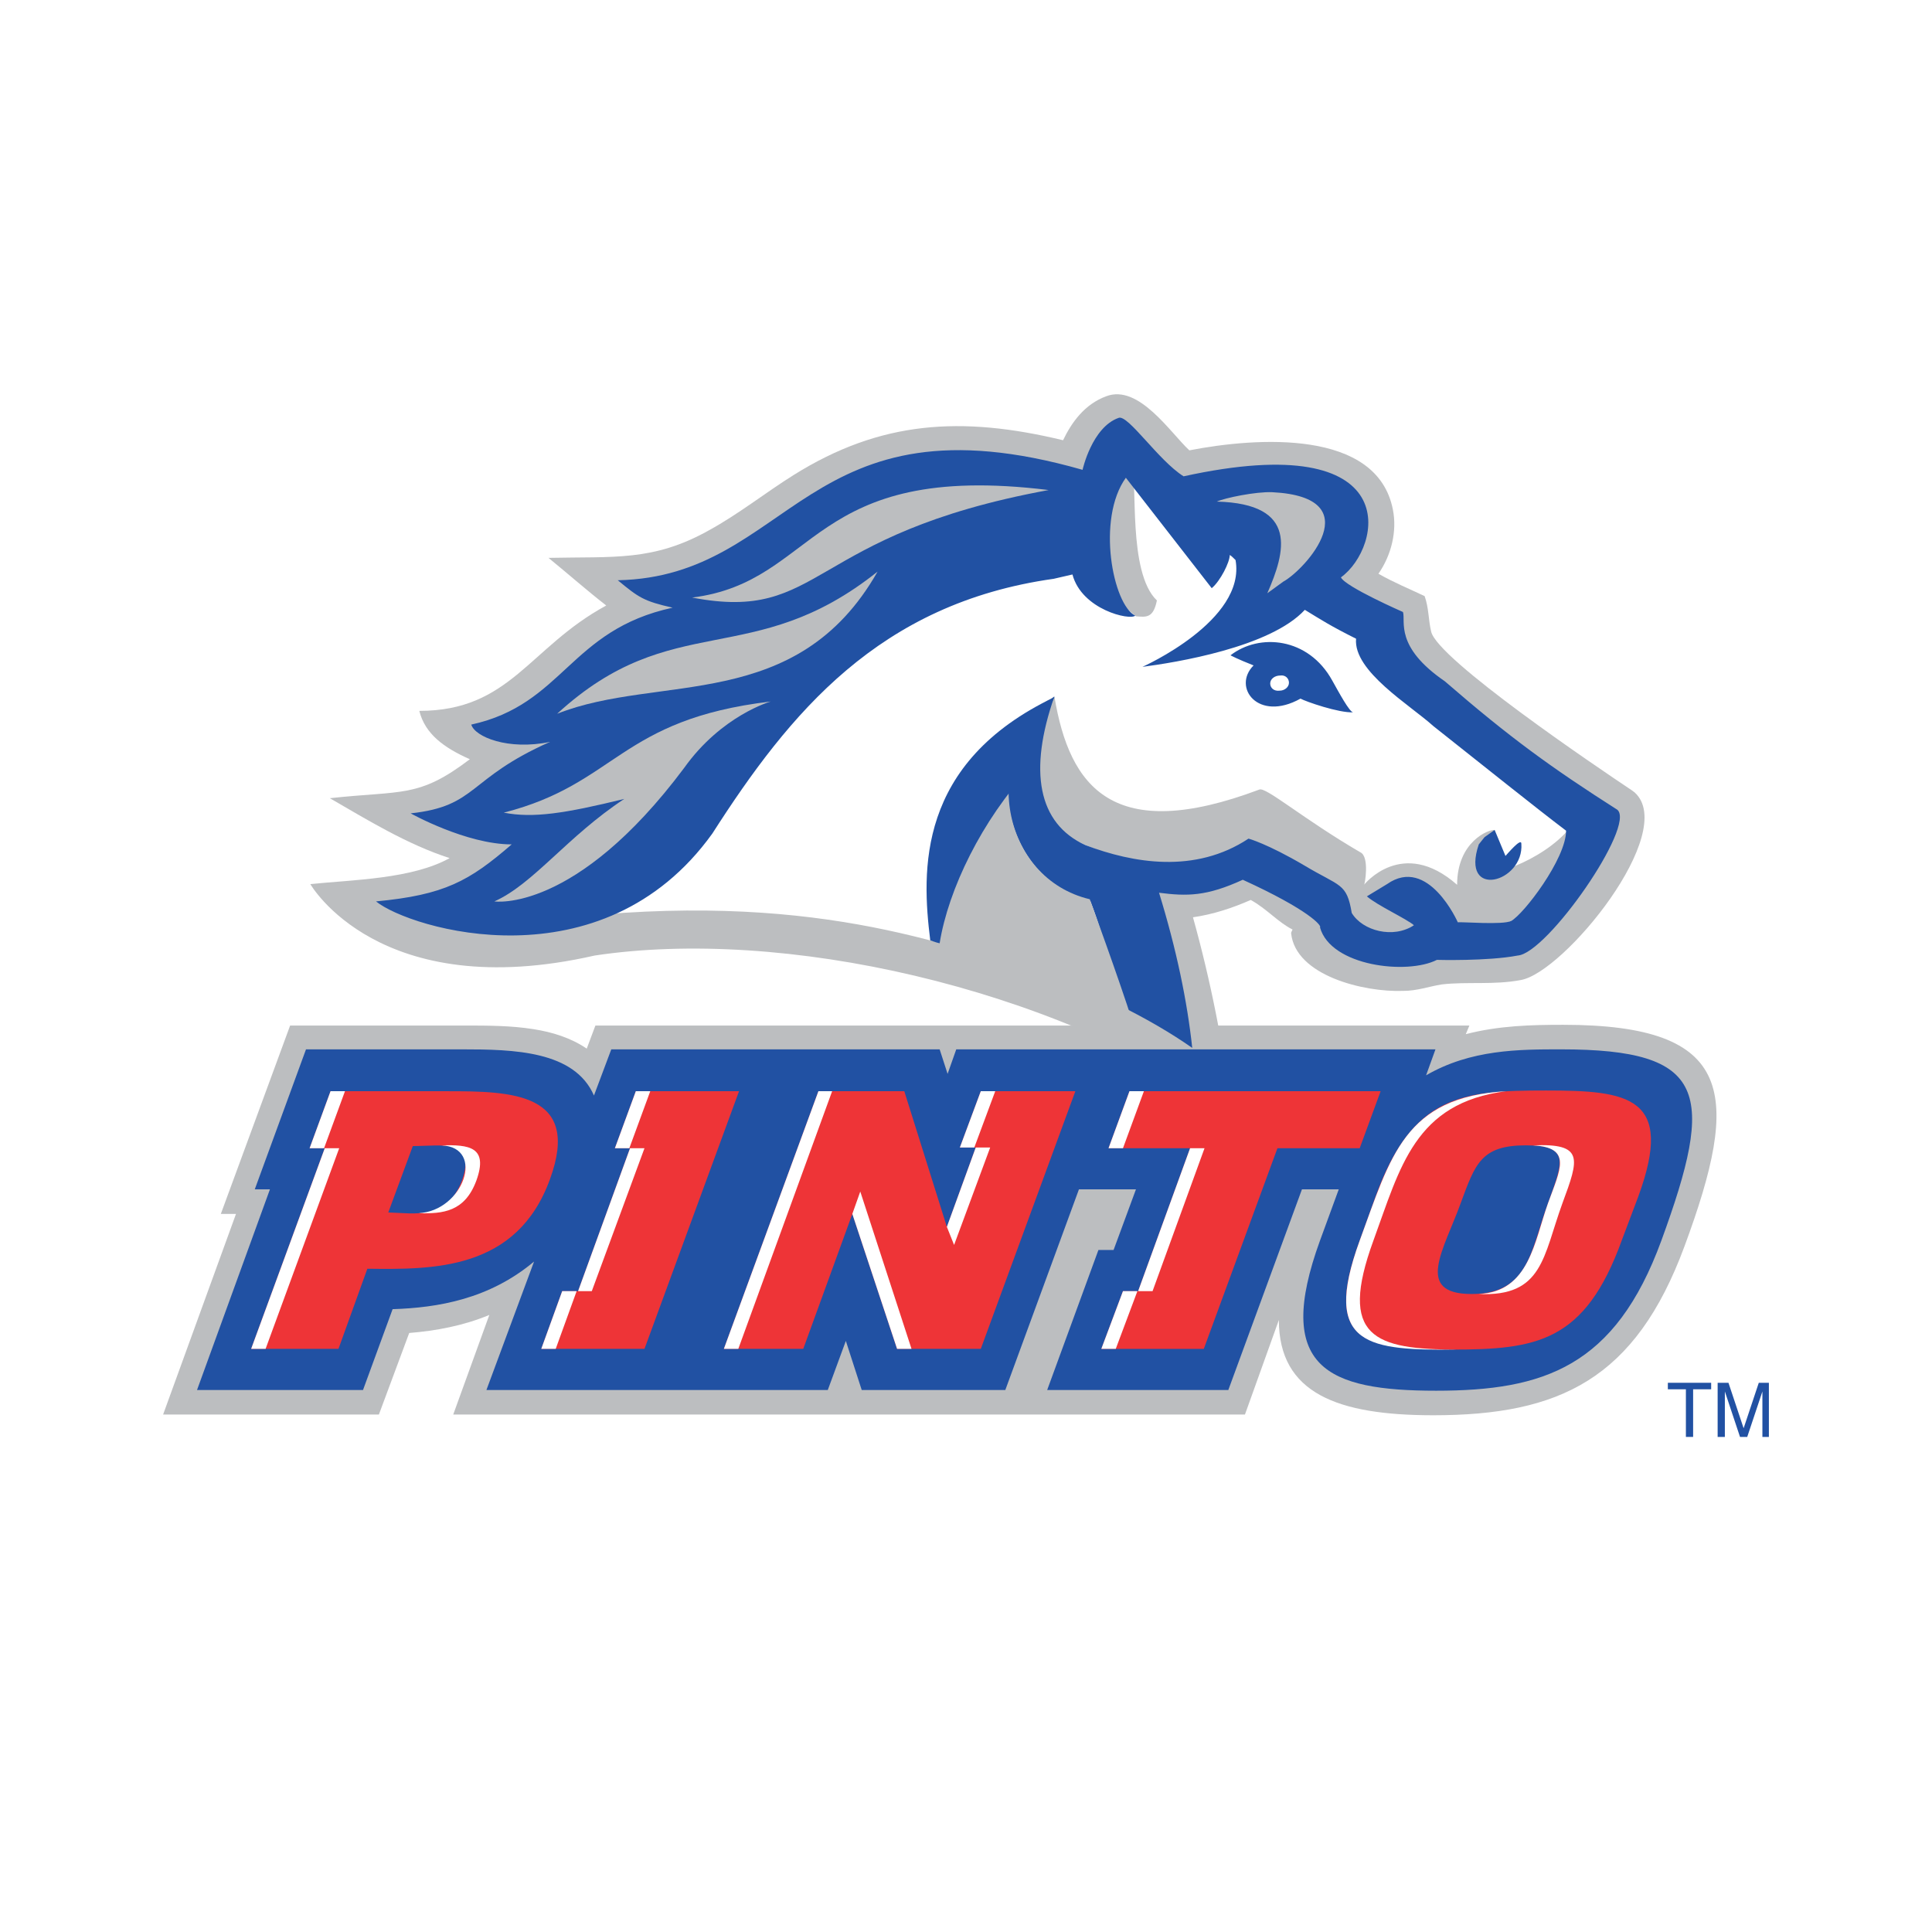
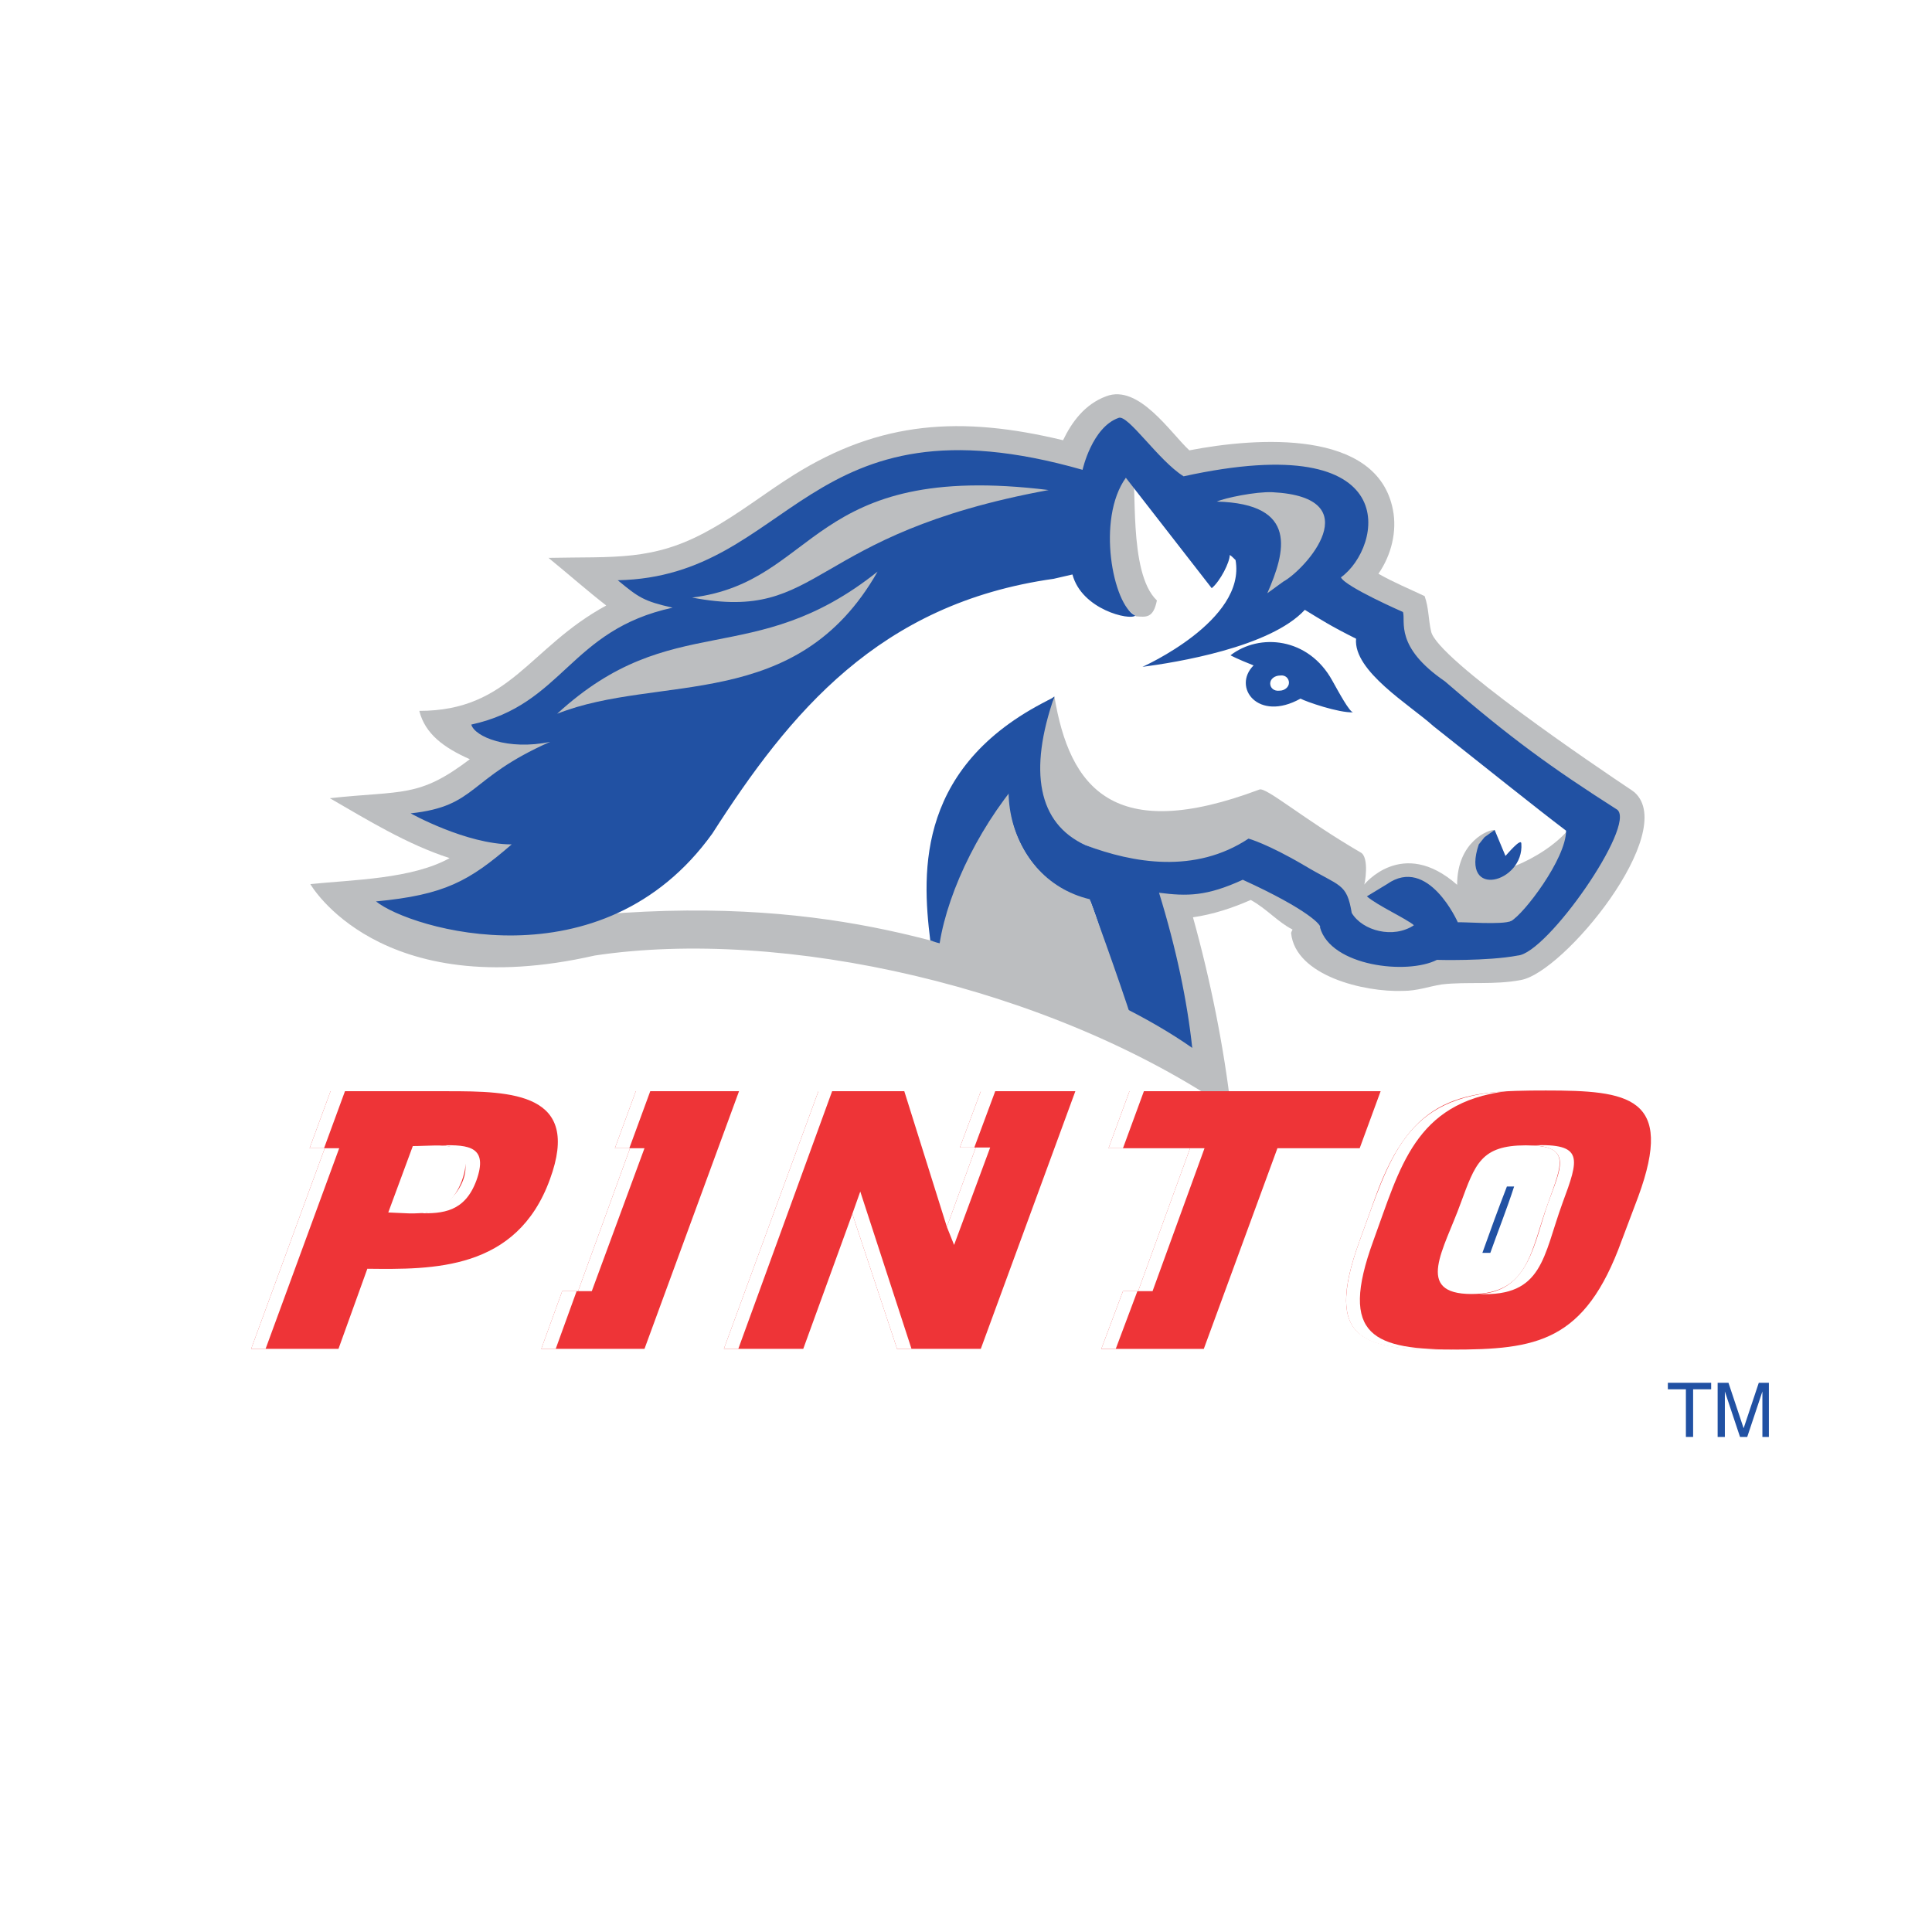
<svg xmlns="http://www.w3.org/2000/svg" version="1.0" id="Layer_1" x="0px" y="0px" width="192.744px" height="192.744px" viewBox="0 0 192.744 192.744" enable-background="new 0 0 192.744 192.744" xml:space="preserve">
  <g>
    <polygon fill-rule="evenodd" clip-rule="evenodd" fill="#FFFFFF" points="0,0 192.744,0 192.744,192.744 0,192.744 0,0  " />
    <path fill="none" stroke="#FFFFFF" stroke-width="4.103" stroke-miterlimit="2.613" d="M45.216,141.12l3.6-9.936   c-2.592,1.08-5.328,1.584-7.992,1.8L37.8,141.12H16.272l7.272-20.016h-1.512l6.912-18.792h17.424c2.232,0,4.608,0,6.84,0.359   c1.872,0.288,3.744,0.864,5.328,1.944l0.864-2.304h87.192l-0.36,0.863c3.312-0.863,6.624-0.936,9.721-0.936   c17.208,0,17.712,6.912,12.096,22.104c-4.896,13.248-12.456,16.849-25.056,16.849c-9.504,0-15.408-2.16-15.408-9.504l-3.384,9.432   H45.216L45.216,141.12z M124.776,89.784c-1.801,0.792-3.744,1.44-5.761,1.728c1.729,6.192,3.097,12.96,3.816,19.296   c-18.145-12.456-44.856-18.289-63.504-15.48C37.8,100.225,30.96,88.2,30.96,88.2c4.248-0.432,10.152-0.504,13.896-2.592   c-4.248-1.368-8.208-3.816-11.952-5.976c7.272-0.792,8.856,0,13.968-3.888c-2.592-1.152-4.464-2.52-5.04-4.824   c9.072,0,10.944-6.336,18.648-10.512c-1.944-1.512-3.816-3.168-5.76-4.752c6.552-0.144,10.44,0.36,15.984-2.736   c3.024-1.656,5.616-3.744,8.496-5.544c8.64-5.4,16.704-5.904,26.855-3.456c0.864-1.8,2.16-3.6,4.32-4.392   c3.24-1.224,6.408,3.672,8.28,5.4c6.695-1.296,18.72-2.16,20.304,5.904c0.432,2.16-0.144,4.536-1.44,6.408   c1.513,0.864,3.097,1.512,4.608,2.232c0.432,1.224,0.36,2.304,0.648,3.528c0.575,2.736,16.56,13.536,20.016,15.84l0.288,0.216   c4.392,3.96-7.056,18-11.376,18.72c-2.664,0.504-5.328,0.144-7.848,0.432c-1.368,0.216-2.448,0.648-3.889,0.648   c-3.888,0.144-10.728-1.513-11.16-5.76c0-0.072,0.072-0.216,0.145-0.36C127.512,92.016,126.36,90.648,124.776,89.784   L124.776,89.784z" />
-     <path fill-rule="evenodd" clip-rule="evenodd" fill="#BCBEC0" d="M45.216,141.12l3.6-9.936c-2.592,1.08-5.328,1.584-7.992,1.8   L37.8,141.12H16.272l7.272-20.016h-1.512l6.912-18.792h17.424c2.232,0,4.608,0,6.84,0.359c1.872,0.288,3.744,0.864,5.328,1.944   l0.864-2.304h87.192l-0.36,0.863c3.312-0.863,6.625-0.936,9.721-0.936c17.208,0,17.712,6.912,12.096,22.104   c-4.896,13.248-12.456,16.849-25.056,16.849c-9.504,0-15.408-2.16-15.408-9.504l-3.384,9.432H45.216L45.216,141.12z" />
    <path fill-rule="evenodd" clip-rule="evenodd" fill="#BCBEC0" d="M124.776,89.784c-1.801,0.792-3.744,1.44-5.761,1.728   c1.729,6.192,3.097,12.959,3.816,19.296c-18.145-12.456-44.856-18.289-63.504-15.48C37.8,100.225,30.96,88.2,30.96,88.2   c4.248-0.432,10.152-0.504,13.896-2.592c-4.248-1.368-8.208-3.816-11.952-5.976c7.272-0.792,8.856,0,13.968-3.888   c-2.592-1.152-4.464-2.52-5.04-4.824c9.072,0,10.944-6.336,18.648-10.512c-1.944-1.512-3.816-3.168-5.76-4.752   c6.552-0.144,10.44,0.36,15.984-2.736c3.024-1.656,5.616-3.744,8.496-5.544c8.64-5.4,16.704-5.904,26.855-3.456   c0.864-1.8,2.16-3.6,4.32-4.392c3.24-1.224,6.408,3.672,8.28,5.4c6.695-1.296,18.72-2.16,20.304,5.904   c0.432,2.16-0.144,4.536-1.44,6.408c1.513,0.864,3.097,1.512,4.608,2.232c0.432,1.224,0.36,2.304,0.648,3.528   c0.575,2.736,16.56,13.536,20.016,15.84l0.288,0.216c4.392,3.96-7.056,18-11.376,18.72c-2.664,0.504-5.328,0.144-7.848,0.432   c-1.368,0.216-2.448,0.648-3.889,0.648c-3.888,0.144-10.728-1.513-11.16-5.76c0-0.072,0.072-0.216,0.145-0.36   C127.512,92.016,126.36,90.648,124.776,89.784L124.776,89.784z" />
    <path fill-rule="evenodd" clip-rule="evenodd" fill="#FFFFFF" d="M111.6,42.192c0.145,0.072,0.36,0.216,0.576,0.36   c0.433,0.432,0.937,1.008,1.512,1.656c0.648,0.648,1.297,1.368,1.944,2.016c0.648,0.648,1.368,1.296,2.016,1.728l0.433,0.072   c21.815-4.824,18.864,6.624,15.192,9.288l-0.288,0.216l0.144,0.288c0.145,0.216,0.36,0.432,0.576,0.576s0.504,0.36,0.792,0.576   c0.576,0.36,1.368,0.792,2.16,1.152c1.151,0.576,2.231,1.08,2.664,1.296l0.071,0.72c0,0.432,0,1.008,0.217,1.584   c0.432,1.296,1.439,2.88,4.031,4.68c6.48,5.616,10.656,8.64,17.208,12.744c1.296,1.224-6.768,13.608-9.647,13.824   c-2.952,0.576-7.92,0.432-7.92,0.432h-0.288c-2.809,1.512-9.864,0.576-10.944-2.808c0-0.288,0-0.432-0.072-0.648   c-0.144-0.36-0.359-0.792-0.863-1.296c-0.864-1.008-2.664-2.376-6.049-3.96l-0.216-0.144l-0.216,0.144   c-3.6,1.656-6.408,2.304-9.072,2.016l-0.72-0.072l0.145,0.576c1.584,5.184,2.663,10.008,3.239,14.473   c-1.943-1.297-3.96-2.448-6.12-3.528l-0.071-0.288c-3.385-1.656-2.376-1.008-5.761-1.944c-9.647-2.808-22.392-8.64-46.224-6.696   l2.448-1.08c-9.288,5.04-20.016,2.232-23.832,0.144c6.048-0.72,8.568-2.16,12.528-5.688l0.864-0.72h-1.224   c-3.024,0-6.696-1.512-8.568-2.448c2.52-0.432,3.816-1.296,5.256-2.376c0.792-0.576,1.584-1.296,2.736-2.088   c1.152-0.792,2.592-1.584,4.68-2.52l-0.36-0.792c-3.528,0.72-6.12-0.216-6.984-1.008c2.088-0.504,3.744-1.368,5.184-2.304   c0.72-0.504,1.44-1.08,2.16-1.656c0.648-0.576,1.296-1.152,1.944-1.8c2.592-2.376,5.184-4.68,10.224-5.76l1.872-0.432l-1.872-0.432   c-2.376-0.504-3.024-0.792-4.464-1.944c3.96-0.288,7.056-1.44,9.792-3.024c3.024-1.656,5.688-3.744,8.712-5.616   c5.76-3.6,12.888-6.264,26.568-2.376l0.576,0.144l0.072-0.432C108.36,46.944,109.296,43.056,111.6,42.192L111.6,42.192z" />
    <path fill-rule="evenodd" clip-rule="evenodd" fill="#FFFFFF" d="M126.864,70.344c1.728,0.144,2.304-1.44,3.6-2.664   c1.008,0.288,1.872-0.936,2.16-0.072c1.944,5.184,9.792,8.784,13.032,11.736C136.728,77.616,132.264,71.496,126.864,70.344   L126.864,70.344z" />
    <path fill-rule="evenodd" clip-rule="evenodd" fill="#BCBEC0" d="M125.64,78.768c0.648-0.288,4.393,2.952,10.08,6.264   c0.937,0.432,0.433,3.312,0.36,3.24c0,0,3.815-4.824,9.288,0c0-4.32,3.168-5.544,3.744-5.472l-0.792,4.32   c3.239-0.216,9.071-3.672,9.216-6.624c7.056,4.464-5.544,10.728-6.769,11.376c-0.792,0.432-5.544,2.52-5.903,2.592   c0,0-1.08-4.824-2.305-5.328l-4.176,0.648c0.288,0.936,1.944,1.872,2.664,2.52c-2.016,1.368-6.12,2.16-7.2,0.432   c-0.504-3.096-0.504-3.672-4.176-5.76c-3.888-1.512-5.904-1.296-5.904-1.296c-5.327,3.528-10.728,0.432-15.479-1.368   c-4.104-1.872-6.769-4.32-5.328-10.152l2.232-4.68C106.704,78.624,111.096,84.24,125.64,78.768L125.64,78.768z M113.328,61.488   c-1.44-1.152-5.256-4.68-5.76-5.4c0.144-1.296,0.359-2.736,1.079-2.664c0.36,0.576,3.744-7.344,4.248-6.624   c0.648,1.008-0.432,10.296,2.521,13.104C115.056,61.704,114.336,61.56,113.328,61.488L113.328,61.488z" />
    <path fill-rule="evenodd" clip-rule="evenodd" fill="#2151A3" d="M37.512,89.928c6.84-0.648,9.288-2.016,13.536-5.688   c-4.536,0-10.08-3.096-10.08-3.096c6.696-0.72,5.616-3.456,13.896-7.128c-4.176,0.864-7.488-0.504-7.848-1.728   c9.216-2.016,9.792-9.432,20.088-11.664c-2.88-0.648-3.384-1.008-5.472-2.736C79.128,57.528,80.28,38.952,108,46.872   c0,0,0.936-4.248,3.6-5.184c0.937-0.36,3.96,4.248,6.48,5.832c22.32-4.896,19.8,7.128,15.696,10.08   c0.432,0.936,6.191,3.456,6.191,3.456c0.288,0.936-0.864,3.456,4.176,6.912c6.48,5.616,10.656,8.64,17.208,12.816   c1.872,1.584-6.983,14.328-9.936,14.544c-3.024,0.576-8.064,0.432-8.064,0.432c-2.951,1.511-10.584,0.648-11.664-3.24   c0.217-0.144-1.079-1.728-7.703-4.752c-3.601,1.656-5.544,1.656-8.353,1.296c1.729,5.616,2.809,10.8,3.312,15.48   c-2.16-1.512-4.536-2.88-7.128-4.176c-1.368-6.264-3.024-10.44-3.024-10.44c-8.784-2.16-11.52-14.976-3.6-20.448   c-2.593,7.416-1.656,12.672,3.096,14.832c4.752,1.8,10.943,2.88,16.271-0.648c0,0,1.872,0.504,5.544,2.664   c3.601,2.16,4.248,1.728,4.753,4.752c1.079,1.8,4.176,2.592,6.191,1.224c-0.72-0.648-3.6-1.944-4.68-2.88l2.016-1.224   c4.104-2.88,7.057,3.816,7.057,3.816c0.287-0.072,4.535,0.288,5.327-0.144c1.225-0.648,5.473-6.192,5.473-9   c-2.952-2.232-8.064-6.336-13.248-10.44c-2.305-2.088-7.992-5.472-7.704-8.712c-2.592-1.296-3.456-1.872-5.112-2.88   c-3.456,3.744-12.888,5.256-16.2,5.688c0,0,10.368-4.608,9.288-10.656c-0.216-0.216-0.432-0.432-0.576-0.504   c0,0.72-0.936,2.592-1.8,3.312l-8.567-11.016c-2.952,4.104-1.296,12.672,0.936,13.752c-0.504,0.504-5.328-0.576-6.264-4.104   l-1.872,0.432C87.696,60.192,78.768,71.136,71.064,83.16C60.048,98.496,40.896,92.664,37.512,89.928L37.512,89.928z M122.76,65.376   c2.88-2.232,7.776-1.8,10.152,2.52c0.647,1.152,1.728,3.168,2.088,3.168c-1.44,0.072-4.752-1.08-5.256-1.368   c-4.248,2.376-6.84-1.152-4.681-3.312C123.408,65.736,122.76,65.376,122.76,65.376L122.76,65.376z M147.528,84.24l0.575-0.72   l1.009-0.72l1.08,2.592c0.144-0.144,1.584-1.872,1.584-1.224C152.063,88.056,145.656,89.784,147.528,84.24L147.528,84.24z" />
    <path fill-rule="evenodd" clip-rule="evenodd" fill="#BCBEC0" d="M126.936,49.104c9.792,0.504,3.312,7.704,1.08,8.928l-1.584,1.152   c1.8-4.104,3.168-8.928-5.04-9.144C122.184,49.68,125.28,49.032,126.936,49.104L126.936,49.104z" />
    <path fill-rule="evenodd" clip-rule="evenodd" fill="#FFFFFF" d="M126.72,68.184c0-0.432,0.433-0.792,1.008-0.792   c0.504-0.072,0.864,0.288,0.864,0.72c0,0.432-0.432,0.792-0.936,0.792C127.08,68.976,126.72,68.616,126.72,68.184L126.72,68.184z" />
    <path fill-rule="evenodd" clip-rule="evenodd" fill="#BCBEC0" d="M104.616,48.888c-24.264,4.464-22.392,13.248-35.568,10.728   C81.72,58.032,80.64,45.936,104.616,48.888L104.616,48.888z M87.552,57.024c-8.064,14.184-21.816,10.152-31.968,14.184   C67.104,60.624,75.096,66.96,87.552,57.024L87.552,57.024z" />
-     <path fill-rule="evenodd" clip-rule="evenodd" fill="#BCBEC0" d="M49.32,89.928c3.888-1.728,7.272-6.48,12.96-10.224   c-5.904,1.44-9.072,1.944-12.024,1.368c11.304-2.88,11.52-9.288,26.64-11.088c0,0-4.896,1.368-8.64,6.624   C57.384,91.152,49.32,89.928,49.32,89.928L49.32,89.928z" />
    <path fill-rule="evenodd" clip-rule="evenodd" fill="#BCBEC0" d="M105.12,69.552c-7.488,5.976-5.185,18.072,3.6,20.16   c0,0,2.88,7.849,4.32,12.384c-4.248-2.159-7.056-3.096-12.312-4.535c-0.647-2.017-7.416-0.433-7.488-0.433   C92.376,96.984,95.328,74.376,105.12,69.552L105.12,69.552z" />
    <path fill-rule="evenodd" clip-rule="evenodd" fill="#2151A3" d="M105.192,69.552c-2.305,4.608-1.225,5.76-2.521,7.2   c-4.68,5.04-8.064,11.952-8.928,17.352c-0.36-0.072-0.72-0.216-0.936-0.288C91.944,86.904,91.44,76.104,105.192,69.552   L105.192,69.552z" />
-     <path fill-rule="evenodd" clip-rule="evenodd" fill="#2151A3" d="M53.28,125.856c-4.464,3.744-9.576,4.607-14.112,4.752   l-2.952,8.063h-16.56l7.272-20.016h-1.512l5.112-13.968H46.08c5.184,0,11.232,0.144,13.176,4.607l1.728-4.607h32.76l0.792,2.447   l0.864-2.447h47.808l-0.936,2.592c4.464-2.592,9.287-2.592,13.464-2.592c14.615,0,15.407,4.319,10.008,19.08   c-4.608,12.6-11.736,14.976-22.464,14.976c-10.872,0-16.2-2.304-11.593-14.976c0.648-1.729,1.225-3.385,1.872-5.112h-3.672   l-7.344,20.016h-18.072l5.112-13.968h1.512l2.232-6.048h-5.688l-7.344,20.016H85.968l-1.584-4.896l-1.8,4.896H48.528L53.28,125.856   L53.28,125.856z" />
    <path fill-rule="evenodd" clip-rule="evenodd" fill="#2151A3" d="M151.056,118.368h-0.72c-0.864,2.232-1.656,4.392-2.448,6.624   h0.792C149.472,122.76,150.336,120.601,151.056,118.368L151.056,118.368z" />
    <path fill-rule="evenodd" clip-rule="evenodd" fill="#EE3437" d="M145.728,120.024c-1.655,4.607-4.68,9.071,1.08,9.071   c5.761,0,5.904-4.392,7.633-9.071c1.439-4.032,2.304-5.76-2.232-5.76C147.744,114.265,147.168,116.136,145.728,120.024   L145.728,120.024z M135.647,123.769l1.584-4.393c3.673-10.151,8.641-10.584,16.992-10.584c8.208,0,12.889,0.576,9.217,10.584   l-1.656,4.393c-3.672,10.151-8.496,10.872-16.992,10.872C136.224,134.641,131.904,133.992,135.647,123.769L135.647,123.769z    M110.592,114.552l2.088-5.688h25.057l-2.089,5.688h-8.207l-7.345,20.017h-10.224l2.16-5.76h1.512l5.184-14.257H110.592   L110.592,114.552z M72.216,134.568l9.432-25.704h8.568l4.248,13.536l2.88-7.92H95.76l2.088-5.616h9.433l-9.433,25.704h-8.352   l-4.464-13.464l-4.896,13.464H72.216L72.216,134.568z M63.432,108.864h10.296l-9.432,25.704H54l2.088-5.76h1.584l5.184-14.257   h-1.512L63.432,108.864L63.432,108.864z M41.184,114.336l-2.448,6.624c2.664,0.072,5.832,0.792,7.344-3.168   C47.592,113.544,44.064,114.336,41.184,114.336L41.184,114.336z M32.976,108.864H44.64c6.408,0,13.392,0.144,10.224,8.784   c-3.312,9.144-11.736,9-18.216,8.928l-2.88,7.992h-8.712l7.344-20.017h-1.512L32.976,108.864L32.976,108.864z" />
    <path fill-rule="evenodd" clip-rule="evenodd" fill="#FFFFFF" d="M26.496,134.568h-1.44l7.344-20.017h1.44L26.496,134.568   L26.496,134.568z M32.976,108.864h1.44l-2.088,5.688h-1.44L32.976,108.864L32.976,108.864z M41.76,121.032   c4.464-0.216,6.696-6.552,2.304-6.768c2.736-0.072,4.68,0.144,3.456,3.527C46.368,120.888,44.208,121.104,41.76,121.032   L41.76,121.032z M57.672,128.809l5.184-14.257h1.44l-5.256,14.257H57.672L57.672,128.809z M55.44,134.568H54l2.088-5.76h1.44   L55.44,134.568L55.44,134.568z M63.432,108.864h1.44l-2.088,5.688h-1.44L63.432,108.864L63.432,108.864z M90.936,134.568h-1.44   l-4.464-13.464l0.792-2.232L90.936,134.568L90.936,134.568z M97.2,114.48h-1.44l2.088-5.616h1.44L97.2,114.48L97.2,114.48z    M94.464,122.4l2.88-7.92h1.44l-3.6,9.72L94.464,122.4L94.464,122.4z M72.216,134.568l9.432-25.704h1.368l-9.36,25.704H72.216   L72.216,134.568z M113.544,128.809l5.184-14.257h1.44l-5.184,14.257H113.544L113.544,128.809z M111.312,134.568h-1.439l2.16-5.76   h1.439L111.312,134.568L111.312,134.568z M110.592,114.552l2.088-5.688h1.44l-2.088,5.688H110.592L110.592,114.552z    M150.264,108.864c-9.144,1.152-10.584,7.632-13.248,14.904c-3.527,9.647,0.072,10.872,8.425,10.872   c-8.784,0.071-13.681-0.217-9.793-10.872C138.744,115.344,140.112,109.44,150.264,108.864L150.264,108.864z M147.528,129.096   c5.04-0.216,5.544-5.256,6.912-9.071c1.224-3.384,2.447-5.544-1.513-5.76c5.112-0.217,4.608,1.296,2.952,5.76   C153.936,125.353,153.936,129.384,147.528,129.096L147.528,129.096z" />
    <polygon fill-rule="evenodd" clip-rule="evenodd" fill="#2151A3" points="166.392,137.952 170.712,137.952 170.712,138.601    168.912,138.601 168.912,143.353 168.192,143.353 168.192,138.601 166.392,138.601 166.392,137.952  " />
    <path fill-rule="evenodd" clip-rule="evenodd" fill="#2151A3" d="M175.824,143.353v-3.168c0-0.217,0-0.864,0-1.368l0,0   l-1.513,4.536h-0.72l-1.512-4.536l0,0c0,0.504,0,1.151,0,1.368v3.168h-0.72v-5.4h1.08l1.512,4.536l0,0l1.512-4.536h1.008v5.4   H175.824L175.824,143.353z" />
  </g>
</svg>